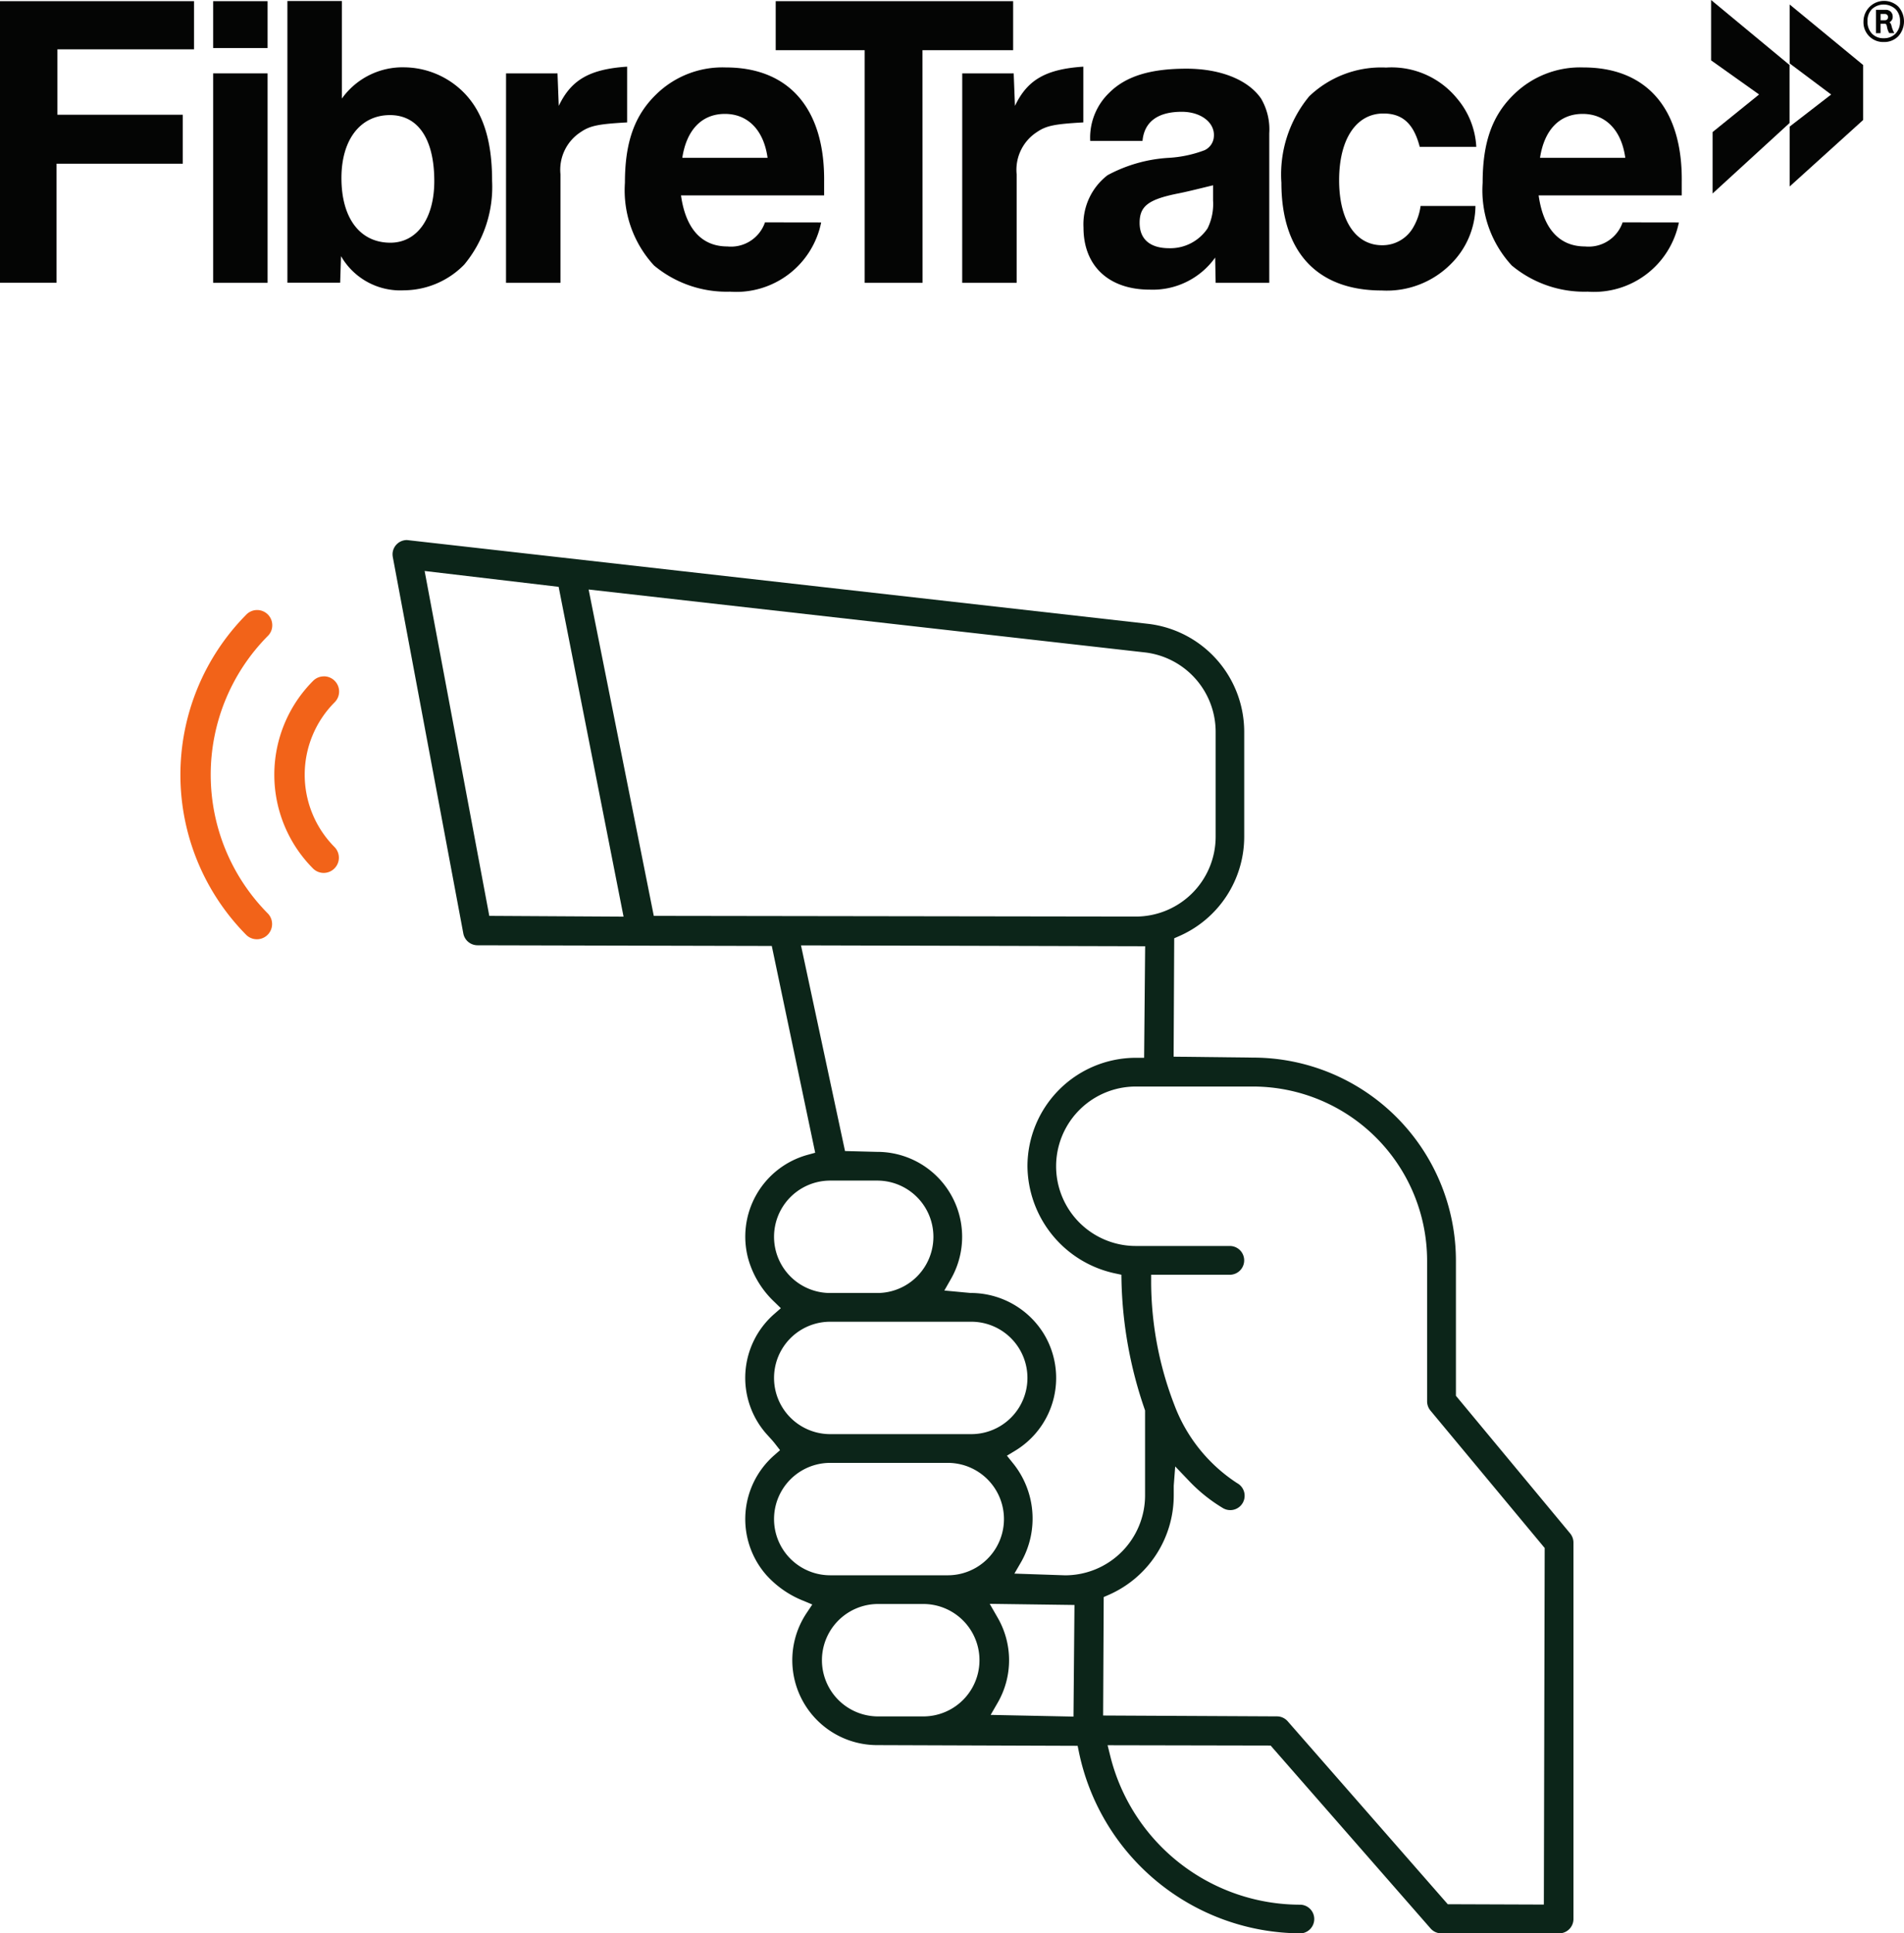
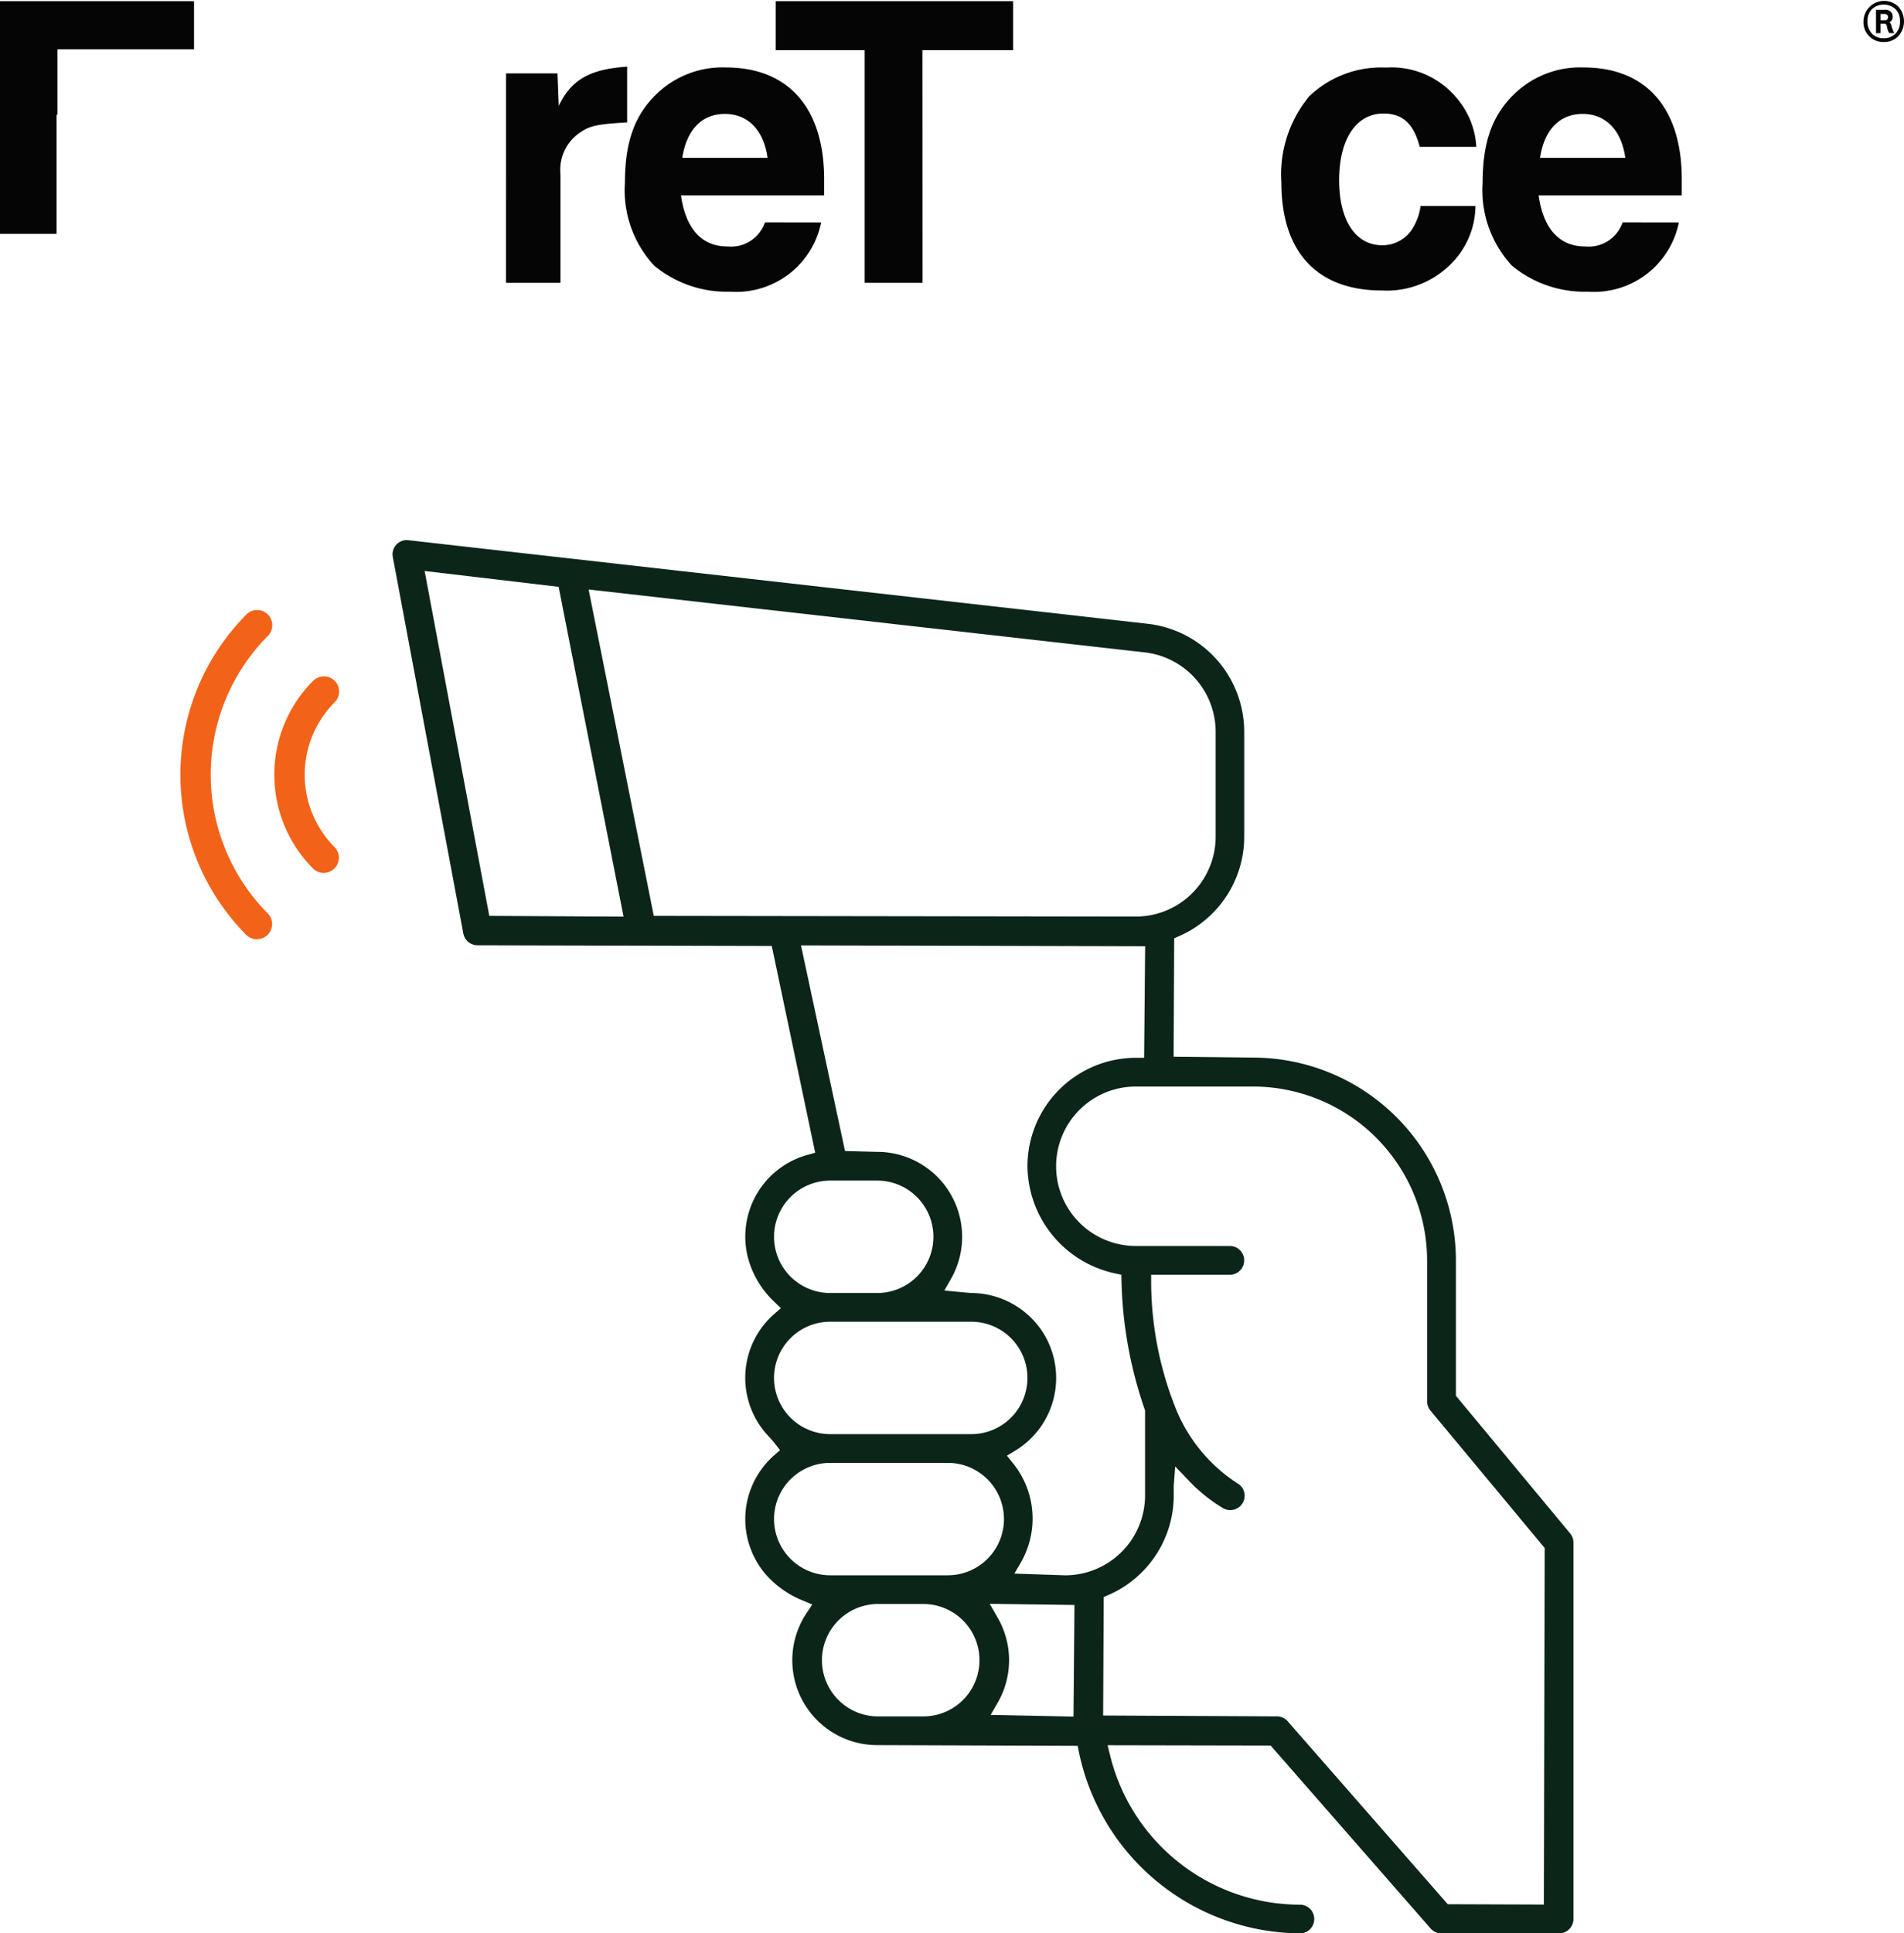
<svg xmlns="http://www.w3.org/2000/svg" width="118.395" height="120.168" viewBox="0 0 118.395 120.168">
  <g id="FibreTrace_Icon" data-name="FibreTrace Icon" transform="translate(-98.208 -72.591)">
-     <path id="Path_1902" data-name="Path 1902" d="M98.208,72.664h12.065v2.992h-8.495v4.068h7.794v3.044h-7.847v7.4H98.208Z" fill="#040504" />
-     <path id="Path_1903" data-name="Path 1903" d="M111.461,77.152h3.386V90.17h-3.386Zm0-4.488h3.386v2.914h-3.386Z" fill="#040504" />
-     <path id="Path_1904" data-name="Path 1904" d="M119.44,83.66c0,2.495,1.154,4.017,3.043,4.017,1.654,0,2.73-1.5,2.73-3.832,0-2.6-1-4.1-2.755-4.1-1.838,0-3.018,1.522-3.018,3.91m-3.36-11h3.386v6.063a4.638,4.638,0,0,1,3.911-1.942,5.283,5.283,0,0,1,3.489,1.392c1.313,1.207,1.942,3.017,1.942,5.668a7.557,7.557,0,0,1-1.732,5.2,5.281,5.281,0,0,1-3.752,1.6,4.253,4.253,0,0,1-3.911-2.125l-.053,1.652h-3.28Z" fill="#040504" />
+     <path id="Path_1902" data-name="Path 1902" d="M98.208,72.664h12.065v2.992h-8.495v4.068h7.794h-7.847v7.4H98.208Z" fill="#040504" />
    <path id="Path_1905" data-name="Path 1905" d="M129.675,77.152h3.2l.078,2.021c.762-1.6,1.891-2.283,4.252-2.439V80.2c-1.811.1-2.31.209-2.886.6a2.79,2.79,0,0,0-1.26,2.623v6.747h-3.386Z" fill="#040504" />
    <path id="Path_1906" data-name="Path 1906" d="M145.937,82.4c-.237-1.732-1.234-2.729-2.651-2.729-1.444,0-2.388,1-2.651,2.729Zm3.333,4.015a5.386,5.386,0,0,1-5.669,4.305,7.05,7.05,0,0,1-4.724-1.628,6.886,6.886,0,0,1-1.81-5.144c0-2.52.6-4.2,1.967-5.512a5.886,5.886,0,0,1,4.305-1.653c3.936,0,6.168,2.572,6.115,7.112v.841h-8.9c.29,2.073,1.285,3.174,2.888,3.174a2.234,2.234,0,0,0,2.335-1.5Z" fill="#040504" />
    <path id="Path_1907" data-name="Path 1907" d="M155.575,90.17h-3.6V75.71h-5.532V72.665h14.765V75.71h-5.638Z" fill="#040504" />
-     <path id="Path_1908" data-name="Path 1908" d="M158.042,77.152h3.2l.078,2.021c.762-1.6,1.891-2.283,4.252-2.439V80.2c-1.811.1-2.31.209-2.886.6a2.79,2.79,0,0,0-1.26,2.623v6.747h-3.386Z" fill="#040504" />
-     <path id="Path_1909" data-name="Path 1909" d="M173.639,84.108c-1.181.288-1.706.419-2.257.525-1.785.366-2.31.787-2.31,1.81s.656,1.576,1.838,1.576a2.785,2.785,0,0,0,2.388-1.235,3.437,3.437,0,0,0,.341-1.732Zm3.5,6.062H173.8L173.77,88.6a4.763,4.763,0,0,1-4.067,1.994c-2.546,0-4.121-1.469-4.121-3.858a3.848,3.848,0,0,1,1.495-3.254A9.13,9.13,0,0,1,170.91,82.4a7.47,7.47,0,0,0,2.2-.472,1,1,0,0,0,.578-.839c.078-.866-.788-1.55-1.995-1.55-1.5,0-2.335.631-2.441,1.811H166a3.867,3.867,0,0,1,1.181-2.99c1.023-1.025,2.545-1.5,4.8-1.5,2.152,0,3.859.709,4.646,1.863a3.784,3.784,0,0,1,.507,2.152V90.17Z" fill="#040504" />
    <path id="Path_1910" data-name="Path 1910" d="M189.955,85.393a5.125,5.125,0,0,1-1.522,3.6,5.616,5.616,0,0,1-4.3,1.654c-4.015,0-6.245-2.388-6.245-6.693a7.61,7.61,0,0,1,1.732-5.379,6.474,6.474,0,0,1,4.775-1.785A5.262,5.262,0,0,1,188.8,78.7a5.051,5.051,0,0,1,1.207,3.019h-3.517c-.368-1.417-1.05-2.073-2.257-2.073-1.68,0-2.755,1.574-2.755,4.146,0,2.494,1.022,4.042,2.676,4.042a2.2,2.2,0,0,0,1.942-1.128,3.573,3.573,0,0,0,.447-1.313Z" fill="#040504" />
    <path id="Path_1911" data-name="Path 1911" d="M199.272,82.4c-.237-1.732-1.234-2.729-2.651-2.729-1.442,0-2.388,1-2.651,2.729Zm3.333,4.015a5.384,5.384,0,0,1-5.669,4.305,7.05,7.05,0,0,1-4.724-1.628,6.886,6.886,0,0,1-1.81-5.144c0-2.52.6-4.2,1.967-5.512a5.886,5.886,0,0,1,4.3-1.653c3.936,0,6.168,2.572,6.115,7.112v.841h-8.9c.29,2.073,1.287,3.174,2.888,3.174a2.234,2.234,0,0,0,2.335-1.5Z" fill="#040504" />
-     <path id="Path_1912" data-name="Path 1912" d="M209.493,80.46l2.58-1.994-2.58-1.933V72.87l4.569,3.761V80.05l-4.569,4.133Zm-4.886-7.869,4.879,4.04v3.607L204.7,84.619V80.8l2.892-2.337-2.985-2.121Z" fill="#040504" />
    <path id="Path_1913" data-name="Path 1913" d="M215.148,73.85h.259a.2.2,0,0,0,.151-.055.2.2,0,0,0,.053-.142.189.189,0,0,0-.055-.137.2.2,0,0,0-.149-.057h-.259Zm-.286.805V73.2h.585a.445.445,0,0,1,.335.122.419.419,0,0,1,.119.3.369.369,0,0,1-.2.352.294.294,0,0,1,.086.106.789.789,0,0,1,.049.153,1.564,1.564,0,0,0,.168.417h-.318a1.1,1.1,0,0,1-.14-.39c-.007-.036-.014-.062-.018-.076a.3.3,0,0,0-.022-.055.1.1,0,0,0-.038-.047.129.129,0,0,0-.066-.015h-.255v.583Zm-.529-.738a1.053,1.053,0,0,0,.277.764.974.974,0,0,0,.733.286.99.99,0,0,0,.731-.284,1.04,1.04,0,0,0,.281-.766,1.018,1.018,0,0,0-.283-.762,1.086,1.086,0,0,0-1.46,0,1.037,1.037,0,0,0-.279.76m-.25,0A1.282,1.282,0,0,1,216.249,73a1.375,1.375,0,0,1,0,1.842,1.218,1.218,0,0,1-.906.361,1.224,1.224,0,0,1-1.26-1.282" fill="#040504" />
    <path id="Path_1914" data-name="Path 1914" d="M179.062,192.759a14.132,14.132,0,0,1-13.76-11.245l-.084-.411-12.462-.043a5.278,5.278,0,0,1-4.387-8.217l.349-.522-.578-.242a6.15,6.15,0,0,1-2.281-1.591,5.272,5.272,0,0,1,.488-7.44l.366-.321-.3-.385c-.139-.178-.271-.323-.4-.462l-.155-.172a5.269,5.269,0,0,1,.483-7.435l.422-.369-.4-.39a5.867,5.867,0,0,1-1.622-2.659,5.272,5.272,0,0,1,3.689-6.485l.469-.129-2.7-12.853-18.3-.043a.9.9,0,0,1-.88-.728l-4.385-23.4a.993.993,0,0,1-.011-.273.894.894,0,0,1,.889-.786l46.149,5.215a6.763,6.763,0,0,1,5.915,6.69V124.6a6.747,6.747,0,0,1-4.045,6.176l-.308.135-.036,7.359,4.953.057a12.626,12.626,0,0,1,12.6,12.592v8.428l7.1,8.551a.9.9,0,0,1,.209.571v23.4a.893.893,0,0,1-.894.892h-7.313a.894.894,0,0,1-.673-.3l-9.951-11.374-10.137-.02.159.642a12.175,12.175,0,0,0,11.829,9.27.889.889,0,0,1,.862.874.895.895,0,0,1-.874.912m-7.863-27.83v.61a6.753,6.753,0,0,1-4.047,6.178l-.308.134-.036,7.363,10.8.054a.889.889,0,0,1,.673.3l9.958,11.376,5.974.021.052-22.162-7.105-8.544a.9.9,0,0,1-.206-.572v-8.767a10.835,10.835,0,0,0-10.8-10.8h-7.311a4.955,4.955,0,0,0-.007,9.91h5.856a.894.894,0,0,1-.014,1.788h-4.884l0,.52a21.347,21.347,0,0,0,1.439,7.561,9.994,9.994,0,0,0,3.9,4.867.893.893,0,1,1-.9,1.541,9.928,9.928,0,0,1-2.053-1.643l-.89-.931Zm-10.947,8.208a5.283,5.283,0,0,1,0,5.281l-.438.758,5.151.106.061-6.938-5.271-.071Zm-7.494-.854a3.494,3.494,0,0,0,0,6.987h2.926a3.494,3.494,0,0,0,0-6.987Zm-2-28.154,1.989.051a5.28,5.28,0,0,1,4.587,7.919l-.4.7,1.631.152a5.335,5.335,0,0,1,4.567,2.56,5.286,5.286,0,0,1-1.8,7.248l-.506.306.371.461a5.469,5.469,0,0,1,.527,6.121l-.433.746,3.152.107a4.972,4.972,0,0,0,4.973-4.957v-5.291a26.139,26.139,0,0,1-1.466-8.026l-.007-.409-.4-.085a6.882,6.882,0,0,1-5.44-6.662,6.748,6.748,0,0,1,6.741-6.737h.513l.064-6.933-21.4-.055Zm-.92,19.382a3.493,3.493,0,1,0,0,6.987h7.31a3.493,3.493,0,1,0,0-6.987Zm0-8.773a3.493,3.493,0,1,0,0,6.987h8.77a3.493,3.493,0,1,0,0-6.987Zm0-8.772a3.493,3.493,0,1,0,0,6.987h2.923a3.493,3.493,0,1,0,0-6.987Zm-21.2-16.454,8.349.048-4.037-20.5-8.333-.985Zm10.229,0,29.979.043A4.968,4.968,0,0,0,173.8,124.6v-6.535a4.974,4.974,0,0,0-4.341-4.916l-34.649-3.917Z" fill="#0c2519" />
    <path id="Path_1915" data-name="Path 1915" d="M118.348,114.632a.939.939,0,0,0-.669.277,8.261,8.261,0,0,0,0,11.671.94.94,0,0,0,.659.268.946.946,0,0,0,.674-1.606,6.374,6.374,0,0,1,.006-9,.945.945,0,0,0-.668-1.613" fill="#f26319" />
    <path id="Path_1916" data-name="Path 1916" d="M114.2,110.508a.937.937,0,0,0-.661.269,14.144,14.144,0,0,0,0,19.943.946.946,0,0,0,1.332-1.342,12.25,12.25,0,0,1,0-17.268.925.925,0,0,0,.267-.667.942.942,0,0,0-.945-.935" fill="#f26319" />
  </g>
</svg>